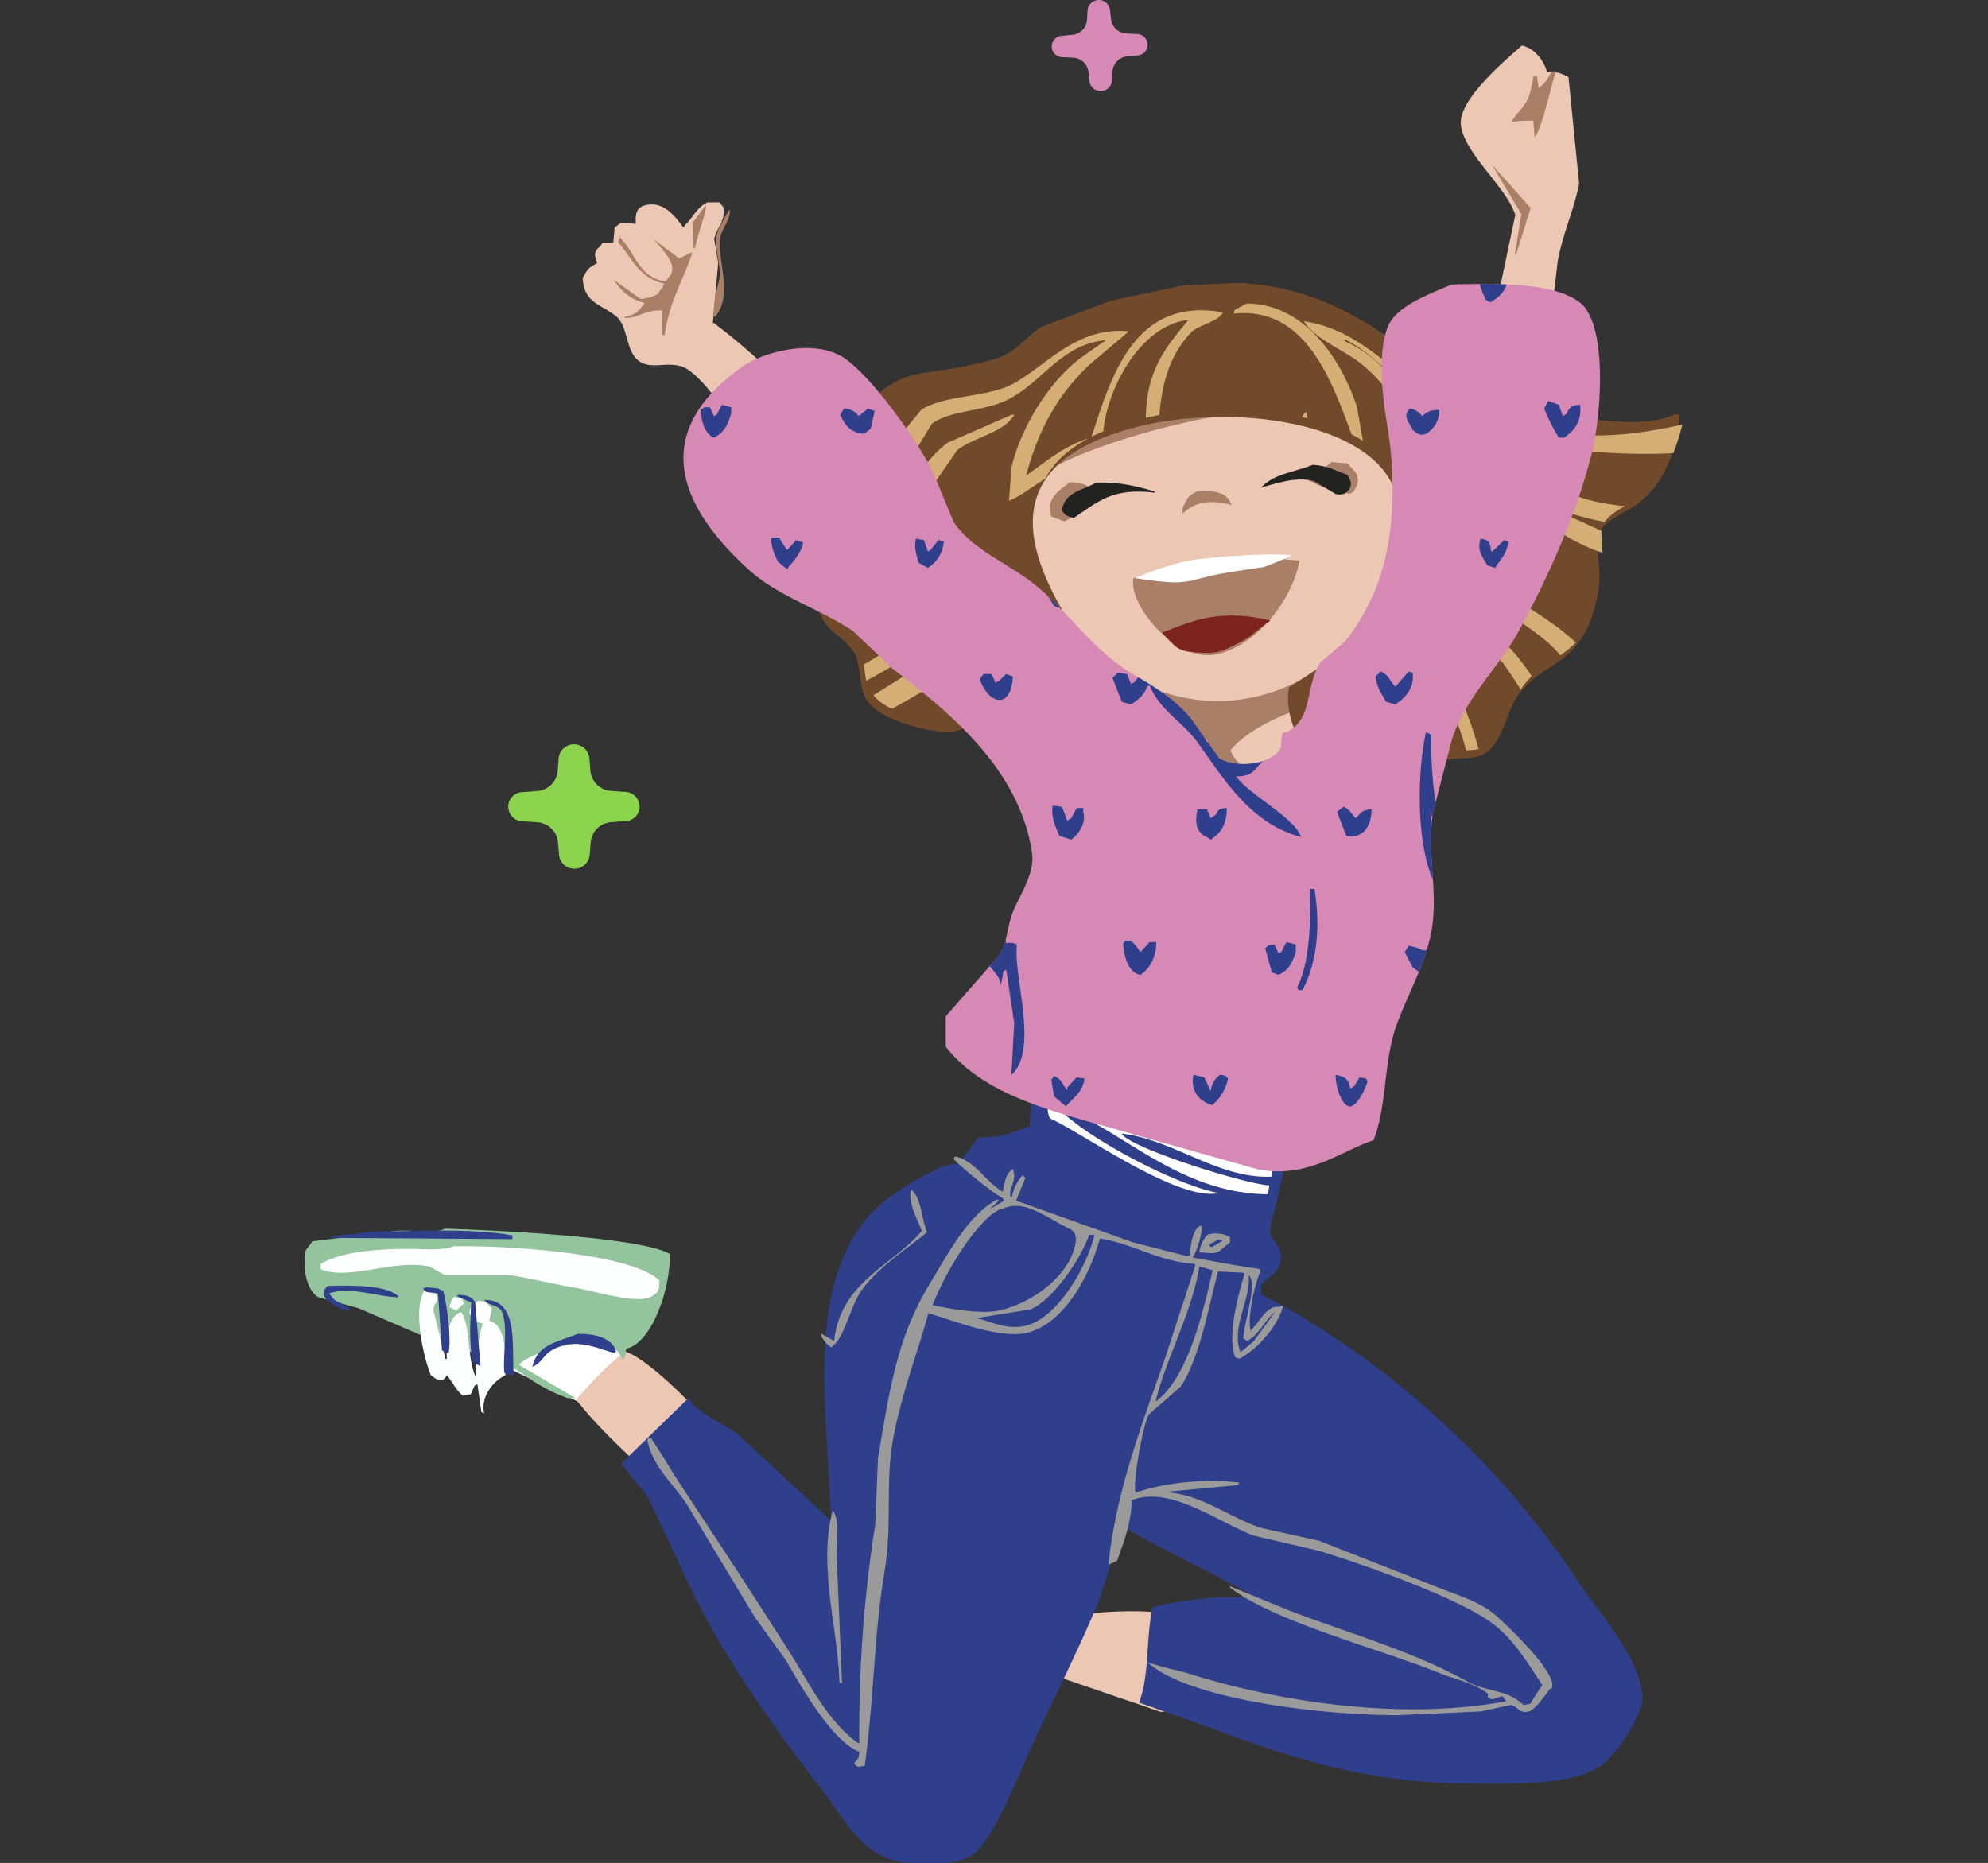
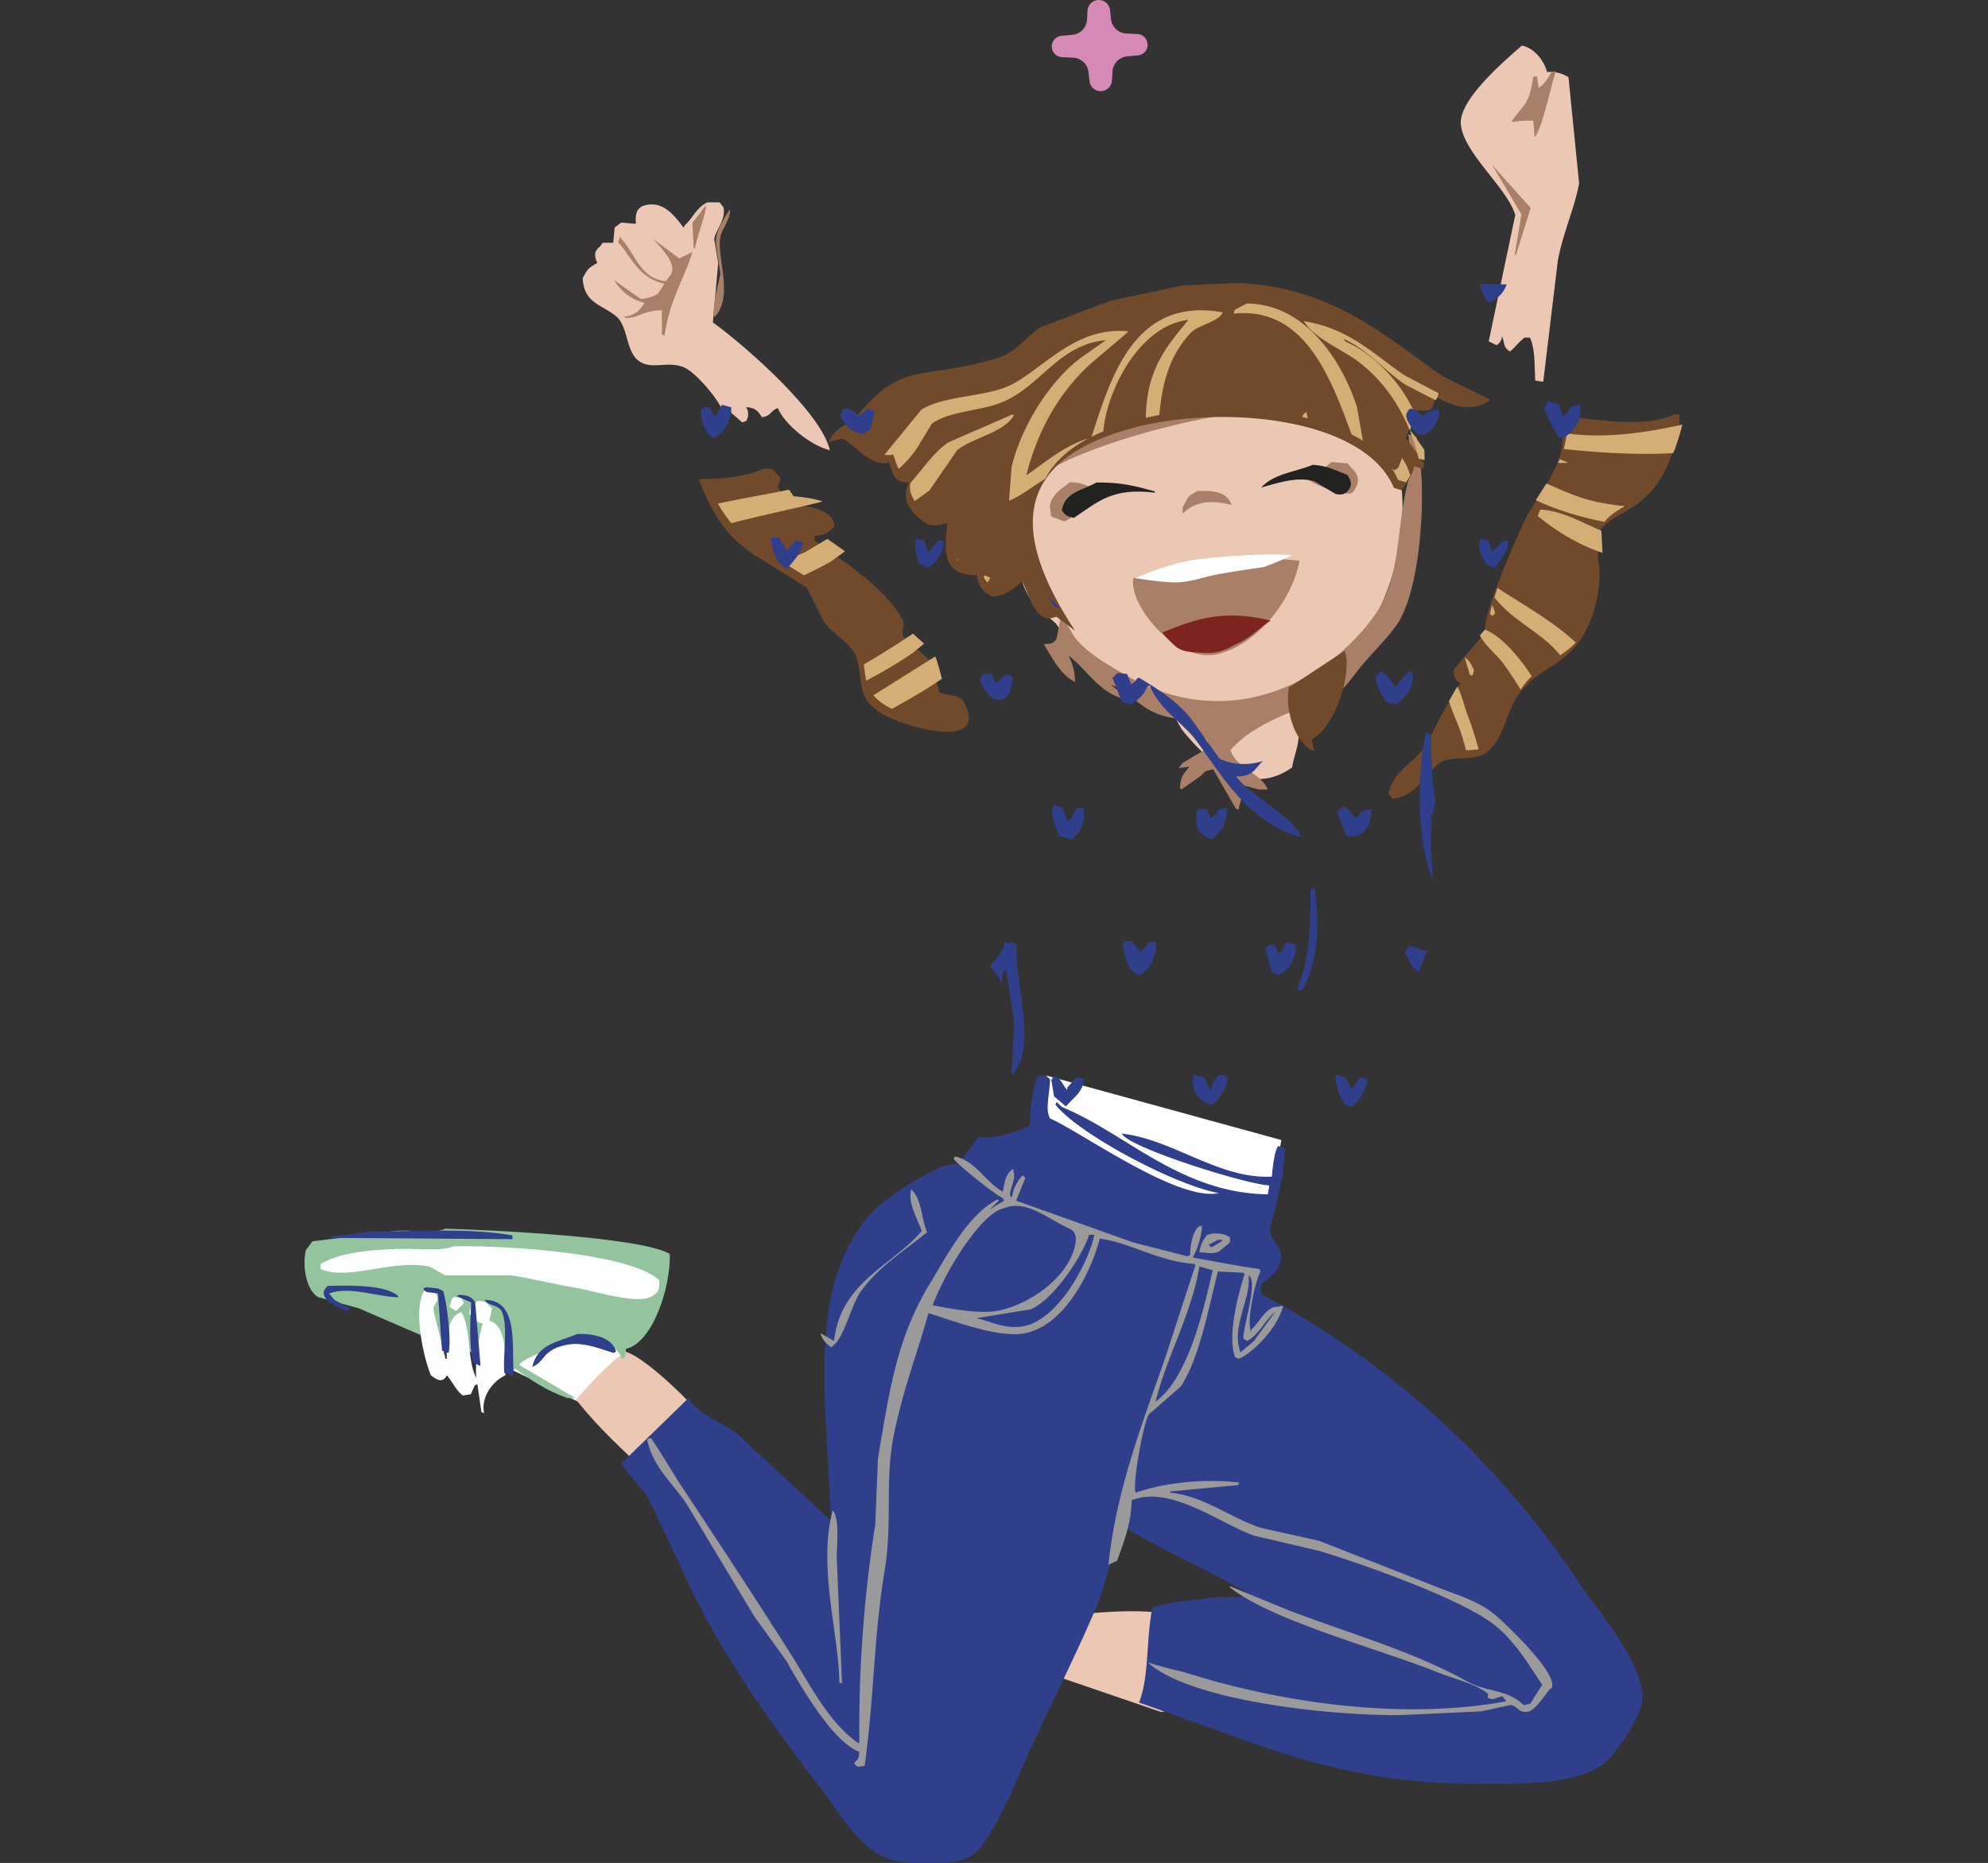
<svg xmlns="http://www.w3.org/2000/svg" width="589" height="552" viewBox="0 0 589 552">
  <rect x="0" y="0" width="589" height="552" fill="#333333" stroke="none" />
  <defs>
    <clipPath id="clip-path">
      <rect id="Rectangle_326" data-name="Rectangle 326" width="589" height="552" rx="50" transform="translate(181.961 991)" fill="#f2f2f2" />
    </clipPath>
    <clipPath id="clip-path-2">
      <path id="Tracé_465" data-name="Tracé 465" d="M686.618,246.026c1.356-2.249,3.626-5.2,3.539-7.117.921.248,1.835.5,2.756.753l.392-1.5q-2.361-3.375-4.721-6.744l-.79-.753q1.381-3.934,2.756-7.869c1.562-1.545,5.356,2.1,5.9-4.493,4.256,2.19,9.518,4.66,14.953,1.871.392-.249.79-.5,1.183-.753v-.373q-6.885-3.375-13.769-6.744c-17.212-11.918-32.272-26.259-60.611-27.721q-8.268.373-16.529.753l-21.251,4.493q-10.435,3.934-20.859,7.869c-4.659,3.1-7.148,7.548-13.381,9.366-22.2,6.465-27.273.379-40.934,16.857-2.289,2.759-6.234,3.15-7.87,6.744-.261.373-.523.753-.79,1.125,1.444-.373,2.886-.753,4.33-1.125,3.8,2.044,8.454,8.473,13.769,7.117,1.406,3.535,1.02,5.708,5.9,5.992-2.881,5.5,1.332,9.532,5.512,12.362a9.266,9.266,0,0,0,5.512-.373h.392c-.99,8.111-1.592,15.678,8.66,15.358.51,3.517,1.9,5.08,4.721,6.371,3.925-.237,6.514-2.492,8.66-4.493,2.3,3.807,2.743,9.1,7.086,10.865,1.194.485,2.967-.468,3.148-.373q2.753,2.06,5.512,4.121c-17.593-26.8-20.087-49.284,15.347-59.564,27.431-7.96,70.34-3.706,79.112,17.229l2.367.753ZM767.3,223.551c-8.3,4.322-25.655,1.149-34.24.373-.13.249-.261.5-.392.753,4.948,9.118-3.024,19.2-8.268,27.721-2.327,3.777-14.657,31.99-12.99,35.584q-4.721,5.622-9.444,11.237c.118,2.676.6,2.83,1.965,4.121-3.882,5.625-6.454,11.1-9.842,17.609-2.893,5.559-10,7.656-11.416,14.985l1.183,1.5c7.366-.968,9.238-6.921,13.769-10.492,3.161-2.487,10.308-.521,13.769-3,5.723-4.088,5.941-12.487,10.234-17.981,6.787-8.692,15.466-7.792,20.859-21.35,1.791-4.5,3.384-11.249,2.367-17.609q-.2-3.748-.392-7.489c1.885-4.665,7.961-6.477,11.807-9.366,7.434-5.578,9.836-12.055,12.6-22.475v-4.121H767.3ZM549.651,305.962c-.273-.338-1.786-7.609-3.148-9.74l-7.477-6.744c-.977-1.93.684-3.363-.392-5.245-5.45-9.532-16.977-16.88-25.979-23.227v-1.5c3.483-.189,4.286-1.149,5.9-3l-.392-1.5c-1.773-3.594-8.043-4.417-12.99-4.867q-1.773-2.619-3.54-5.245a3.908,3.908,0,0,0,.79-2.623l-2.367-2.623H497.3c-4.317,2.259-12.429,3.12-18.5,3l-.392.373c4.647,11.664,8.971,17.965,19.285,23.973l12.6,7.869,5.114,10.112c2.544,3.8,8.647,6.484,9.842,11.237,1.885,7.5.018,10.835,6.3,15.358,5.891,4.245,33.637,12.463,25.188-3-1.388-1.948-4.647-1.705-7.086-2.623Zm103.517-1.5c-1.3,6.72,1.922,16.5,7.086,18.727h.392q-.391-1.688-.79-3.369c6.67-3.18,12.2-19.326,9.842-26.223l-16.53,10.865Z" transform="translate(-478.41 -184.585)" fill="none" />
    </clipPath>
    <clipPath id="clip-path-3">
      <path id="Tracé_468" data-name="Tracé 468" d="M697.521,188.81c13.748-.3,29.979-.568,37.786,5.245,8.5,6.33,6.532,33.855,3.539,45.323-4.828,18.544-12.694,35.857-21.251,51.695-6.047,11.188-15.882,19.853-20.075,32.588q-2.753,10.676-5.512,21.35c-2.184,12.67,1.878,24.405-.79,36.708-2.108,9.721-7.223,18.331-10.233,26.969-3.776,10.829-2.613,23.464-6.693,33.713-9.163,2.937-19.509,11.528-34.241,8.615q-17.319-4.867-34.639-9.74c-22.375-6.69-45.357-10.74-57.855-26.6v-8.988q7.867-8.988,15.746-17.981c2.32-3.227,2.414-8.035,3.938-12.362,1.742-4.948,6.818-11.712,5.9-17.981-3.633-24.938-24.486-41.8-41.326-54.691L520.011,291.44c-10.613-6.94-22.128-10.142-31.089-18.354-20.628-18.893-29.176-40.4-1.574-59.936,5.506-3.9,19.416-8.135,28.735-3.369,8.268,4.228,23.752,26.117,27.944,35.211q2.949,7.114,5.9,14.233c5.338,7.945,15.216,11.823,22.831,17.609,10.464,7.94,17.985,20.047,29.518,26.969,6.923,4.157,13.307,7.786,18.1,13.861q4.134,5.809,8.268,11.61c6.065,3.28,15.839,1.338,18.1-3,.722-2.386-.51-4.841,1.965-4.867,7.752-3.825,5.331-13.707,9.842-20.6q3.741-3.18,7.477-6.371a63.2,63.2,0,0,0,11.807-24.725c2.85-12.239,2.638-27.2.392-40.083-1.306-7.489-2.75-21.131.392-28.467,2.625-6.122,12.485-9.568,18.893-12.362Z" transform="translate(-469.853 -188.681)" fill="none" />
    </clipPath>
  </defs>
  <g id="Image-Right" transform="translate(-181.961 -991)" clip-path="url(#clip-path)">
    <g id="Groupe_96" data-name="Groupe 96" transform="translate(272.186 991)">
      <g id="Groupe_66" data-name="Groupe 66" transform="translate(0 13.502)">
        <path id="Tracé_456" data-name="Tracé 456" d="M624.457,548.249l-4.721,14.985,42.378,22.72,28.548,1.906,3.5-20.492Z" transform="translate(-404.758 -243.08)" fill="#fff" />
        <path id="Tracé_457" data-name="Tracé 457" d="M388.993,640.324l-4.815,23.4,29.811,14.3,18.943,1.906-13.2-29.55Z" transform="translate(-330.628 -275.101)" fill="#fff" />
        <path id="Tracé_458" data-name="Tracé 458" d="M717.44,89.731a9.753,9.753,0,0,0-6.3-1.5c-1-3.442-3.677-7.07-7.478-7.869-4.51,3.98-18.663,15.826-18.1,23.227.646,8.538,13.631,18.718,16.136,26.969q-3.938,18.731-7.869,37.46c.79.373,1.574.753,2.367,1.125a3.394,3.394,0,0,0,1.574-2.623c.939,2.345.28,3.239,2.367,4.493,1.643-1.332,2.544-2.8,4.33-4.121h1.574c1.587,3.4,1.319,8.449,1.574,12.736l2.367.373q2.165-17.976,4.33-35.963c1.636-8.574,4.889-15.223,6.3-22.849q-1.577-15.728-3.148-31.469ZM463.966,162.4q.784-8.8,1.574-17.609-.587-3.562-1.183-7.117c.591-2.966,3.514-5.755,2.756-9.366l-1.183-1.5h-3.54c-3.148,1.433-4.323,4.583-6.693,6.744-.13.249-.261.5-.392.753-2.367-2.93-5.984-8.585-12.2-6.371-1.848,1-2.115,2.367-1.965,5.245l-4.33-.373-1.965,1.5-.392,4.493h-3.148c-.261.373-.523.753-.79,1.125-1.786,1.35-1.748,2.705-.79,4.873-2.638,1.421-2.98,1.883-4.33,4.493.411,7.477,5.468,7.68,9.842,11.237,3.814,3.1,2.763,10.747,7.086,13.488,3.713,2.35,7.875-.1,12.6,1.5,3.577,1.213,9.789,8.692,11.416,11.989,1.082.456.622.989,1.183,0L472.635,192l1.183-.373a3.839,3.839,0,0,0,0-4.121c2.937.2,3.527,1.3,4.721,3,2.75-.5,2.215-1.546,4.33-2.623h.392c2.184,5.068,10.078,11.149,15.348,12.362-2.495-11.232-25.575-31.345-34.639-37.834Zm201.916,34.838c-4.466-6.584-31.453-15.181-44.511-14.92-6.427.249-15.733,2.611-22.16,2.859-15.789,2.44-41.774,12.736-45.5,25.172-3.577,11.918.168,28.455,5.114,35.211q3.34,2.993,6.694,5.992c3.4,4.37,4.435,9.2,9.051,12.362,8.007,5.486,17.326,8.621,25.581,14.233q1.381,2.433,2.756,4.867c6.569,8.277,19.335,20.811,32.667,11.237.821-5.009,3.172-8.449,1.194-14,2.787-2.712,2.333-7.881,5.891-9.976,4.859-2.866,11.3-9.5,14.172-14.233,7.434-12.232,13.792-29.468,10.625-49.071-.653-4.05.255-7.04-1.574-9.74ZM437.993,467.323c-6.065,4.613-9.518,8.739-14.563,14.233,7.783,9.9,17.76,18.544,26.371,26.6h1.574l1.183-1.871a23.833,23.833,0,0,0-7.086-8.241l-.392-4.493,6.3-.373c1.487-.889,1.947-3.091,2.756-4.493,3.708.847,5.742,2.665,7.477-1.125-3.938-5-17.362-18.354-23.615-20.224Zm160.19,100.765c.7-4.145,1.07-5.379-2.367-7.117,1.475-5.122,2.93-5.566,1.965-11.237l3.148-.373a5.43,5.43,0,0,0,.79-3c-.13-.248-.261-.5-.392-.753-10.047-2.582-26.016-.823-35.03.373-.392.622-.79,1.249-1.183,1.871a9.322,9.322,0,0,0,5.512,3.369c.914,1.255-3.21.787-4.721.753-2.625,3.469-4.859,4.287-4.33,10.112l35.03,11.989c1.9.089,2.886-.96,5.512-1.125.392-.622.79-1.249,1.183-1.871-1.176-1.883-2.557-2.463-5.114-3Z" transform="translate(-342.981 -80.365)" fill="#ebc7b4" fill-rule="evenodd" />
        <path id="Tracé_459" data-name="Tracé 459" d="M566.426,548.249h2.367l1.183,1.125c-.137,4.689-1.511,8.94,0,11.61,9.238,4,37.854,24.767,49.985,22.1-12.983-2.3-41.724-17.621-48.408-26.223l.392-.753,1.574,1.5c18.868,7.691,35.043,25.519,61.009,25.85.13-.877.261-1.747.392-2.623-7.853-.568-41.948-11.4-43.69-15.358,15.055,1.634,28.791,13.554,44.474,12.736.125-2.025.784-8.052,1.922-9.065.653.125,1.219.592,1.878.716.031,7.756-2.277,14.968-4.2,22.961-1.113,4.642,4.5,5.518,2.756,11.237-.933,3.049-3.478,4.038-5.512,5.992v3c38.819,20.373,71.585,51.114,94.857,86.532,4.429,6.744,21.792,26.248,17.319,36.709-2.367,5.536-7.185,13.689-12.2,16.857-8.809,5.566-25.132,4.932-39.36,4.867-29.058-.118-52.43-7.774-73.6-15.732l-23.223-8.241c3.092-8.058,1.972-17.928,3.938-28.094,4.808-1.664,11.391-2.114,17.319-3l13.381-.373h-.79c-12.822-7.584-26.67-13.428-38.969-20.977v.753q-3.34,10.676-6.694,21.35c-6.5,15.772-14.2,30.392-21.251,46.075-3.484,7.745-10.435,25.453-16.529,29.592-4.466,3.037-16.5,2.848-22.831,1.5-9.755-2.078-16.056-13.831-21.251-20.6-16.088-20.96-31.777-42.624-42.9-68.178q-4.526-9.547-9.051-19.106-3.938-4.867-7.869-9.74l2.367-2.249,17.7-17.229c1.761,4.1,10.563,7.774,14.172,10.492l27.944,25.85c-1.008-34.208-7.384-67.485,10.625-89.528,5.02-6.146,14.805-11.812,22.432-15.358,1.705-.373,3.409-.753,5.114-1.125q2.753-3.748,5.512-7.489c6.438.231,9.512-1.3,15.348-3.369a39.256,39.256,0,0,1,2.367-14.985Z" transform="translate(-349.09 -243.08)" fill="#2f3f8c" fill-rule="evenodd" />
        <path id="Tracé_460" data-name="Tracé 460" d="M705.55,720.987c-5.119-4.422-11.982-6.14-18.893-8.988q-16.722-6.554-33.455-13.109l-16.928-3.748c-8.765-2.712-17.326-9.615-27.161-10.492v-.373q10.031-.933,20.075-1.871c.13-.249.261-.5.392-.753-10.582-1.315-22.776.16-30.7,3-1.02-2.753,2.407-21.06,3.938-23.227l9.444-8.241c5.655-8.621,8.283-23.7,11.023-34.086l7.478.373.391.373c-1.922,6.264-5.207,18.461-2.756,24.725l1.183.373c5.07-2.445,11.726-9.9,12.99-15.732l-1.574.373c-3.391-.279-5.443,4.743-7.869,6.744v.753c-1.587-3.535,1.449-15.784,2.756-17.981-.13-.249-.261-.5-.392-.753-7.466-.995-13.8-2.374-19.677-3.369a23.54,23.54,0,0,0,2.756-9.366c-2.2-.414-3.55,5.027-3.539,8.615-.261.125-.523.249-.79.373l-16.136-4.121-34.639-12.362q1.381-3.375,2.756-6.744l-.79-.753a11.311,11.311,0,0,0-3.148,6.37h-.392c-.946-1.593,1.755-4.89.79-7.49v-.753c-2.19.841-2.731,4.393-3.148,6.744-5.3-3.067-7.92-9.059-14.172-10.485-.13.249-.261.5-.392.753,1.614,2.044,12.237,10.6,14.563,11.61.13.249.261.5.392.753-1.444.877-2.886,1.747-4.33,2.623l2.756-2.623-.392-.373c-8.678,4.493-14.688,16.176-19.677,24.346-9.76,15.975-11.988,29.894-15.746,52.447q-.391,9.743-.79,19.479a390.089,390.089,0,0,0-4.721,64.8h-.392c-8.983-6.406-14.116-17.205-20.075-26.6-9.823-15.483-20.529-31.824-30.7-47.2-4.068-5.992-6.52-10.592-10.582-16.584-.261.125-.861.231-1.126.355,1.574,8.212,7.565,12.949,11.714,19.224q10.031,16.674,20.075,33.339l9.444,13.109c4.256,7.49,13.68,24,21.649,26.969-.205,2.392-.485,2.107-1.574,3.369,1,1.409,1.281,1.076,3.148.753,2.868-20.64,2.638-38.183,5.9-57.686,2.407-14.382-.018-26.727,2.756-40.456,2.669-13.215,7.154-24.8,10.234-35.963,6.637,1.989,20.439,7.422,28.336,5.992,11.689-2.107,19.621-17.448,22.432-28.094,9.418,1.338,17.295,6.767,27.944,7.49l.392.373q-4.33,13.295-8.66,26.6c-6.122,17.845-14.924,39.752-17.089,62.156.131,0,2.4-1.1,2.526-1.1,1.854-5.228,4.243-11.161,4.33-17.981,11.416-4.488,25.506,6.489,36.213,10.492l19.285,4.493c13.5,4.1,41,13.877,51.167,21.35,6.4,4.707,10.569,11.7,14.953,18.354q-1.773,2.806-3.54,5.619l-1.965.373c-5.1-4.878-10.569-3.588-16.928-7.117-15.826-8.792-34.664-14.092-52.741-20.977q-8.66-3.562-17.319-7.117v.373c12.815,10.042,44.536,18.287,61.4,25.1,5.083,2.055,10.445,3.091,14.563,5.992.877.941.51.215.392,1.5,1.73,1.076,2.052.118,4.33-.373l1.183,1.5c-30.874,5.725-65.861.2-90.528-7.117-9.972-3.12-5.711-1.3-15.683-4.417,11.322,10.592,49.7,15.654,74.333,15.654q12.2-.559,24.405-1.125,4.33-.933,8.66-1.871c2.016.047,2.538,2.7,5.512,1.871,2.151-.6,5.474-5.8,6.3-6.744h.392c2.508-4.186-14.228-19.74-16.529-21.73Zm-74.782-82.038c.392.249.79.5,1.183.753,3.639-2.06,5.151-6.063,8.268-8.615l-6.3,8.615q-1.969,1.688-3.938,3.369c-2.98-7.359,3.235-16.029,2.367-22.849,2.881,1.877-1.4,14.174-1.574,18.728Zm-71.087-38.511c6.625-2.812,12.659,2.759,19.87,6.132,1.947,1.09,1.755,3.233,1.375,4.9-2.115,9.251-12.759,16.987-22.309,19.165-5.861,1.338-15.746-.753-19.908-1.521,5.263-13.357,15.6-27.8,20.977-28.675ZM566.22,635.2c-5.861,1.338-10.4-1.48-14.563-2.249q8.068-1.315,16.136-2.623c6.625-2.812,15.024-15.2,17.319-22.1h1.578c-2.115,9.251-10.911,24.79-20.467,26.969ZM617.779,617.6c1.313.373,2.625.753,3.938,1.125-2.868,12.623-7.41,32.019-16.928,38.959C607.955,644.532,615.365,632.057,617.779,617.6ZM508.756,641.571l1.183-1.125c2.738-2.765,4.933-11.764,7.477-15.358,5.139-7.253,12.8-12.007,19.677-17.609-1.735-4.15-1.574-9.947-4.721-12.736-1.033,4.228,1.922,8.821,3.148,12.362-8.778,10.435-23.989,14.9-25.979,32.588-1.312-.753-2.625-1.5-3.938-2.25v.373a7.731,7.731,0,0,0,3.148,3.748ZM623.682,613.1l3.148-2.623v-1.5c-1.444-.861-2.4-1.19-5.114-1.125l-1.574.373a9.114,9.114,0,0,0-2.367,5.245c1.894-.1,3.916.7,5.907-.372Zm-.392-3.369h1.183v.373c-1.051.622-2.1,1.249-3.148,1.871l-.79-.753c.921-.5,1.835-1,2.756-1.5ZM509.148,689.9c-4.466,16.371,1.686,35.857,1.965,50.943.261.125.523.249.79.373q-.784-18.731-1.574-37.46c0-4.375.9-11.267-1.183-13.861Z" transform="translate(-352.647 -255.863)" fill="#9a9a9a" fill-rule="evenodd" />
        <path id="Tracé_461" data-name="Tracé 461" d="M717.727,92.1c-1.183,1.936-2,3.611-3.938,4.873-.13-.877-.261-1.747-.392-2.623V93.6h-1.183c-1.388,8.65-2.171,7.283-6.3,13.109v.373a36.363,36.363,0,0,1,6.3-.373l.391,4.867c2.19-2.244,5.014-16.063,6.3-19.479h-1.183Zm-9.051,42.324q-.98,6-1.965,11.989h.392l4.33-13.861q-5.711-6.367-11.416-12.736Zm-245.6,2.623q.2,3.748.392,7.489h.392c.5-3.618,3.652-11.2,3.148-12.736q-1.969,2.619-3.938,5.245Zm11.023-4.121c-1.48,2.8-4.8,6.756-3.938,11.237q.587,3.934,1.183,7.869c-.715,4.228-2.059,7.17-1.965,12.736h.392c5.611-6.239.423-17.519,1.574-23.6.472-2.495,3.3-5.543,2.756-8.238Zm-22.432,8.988c1.748,2.3,7.96,7.715,4.33,11.237-.261.373-.523.753-.79,1.125-7.808-.753-9.127-8.52-13.381-12.736v-.753c-.261.622-.523,1.249-.79,1.871,4.3,4.9,6.06,10.6,13.769,12.362-.653,1-1.312,2-1.965,3a11.878,11.878,0,0,1-5.114,1.5q-3.938-2.807-7.869-5.619c1.7,2.895,5.108,6.051,9.051,6.744-1.431,2.208-2.563,3.641-5.9,4.121v.373c4.187.189,5.251-2.244,11.023-2.249V170c.261.125.523.249.79.373,1.574-10.847,5.692-16.472,8.268-24.725-1.312.622-2.625,1.249-3.938,1.871q-3.741-2.807-7.477-5.619ZM675.225,199.6q.391,5.436.79,10.865c-4.964,15.412-2.171,30.874-11.023,43.079-14.7,20.26-43.7,34.577-73.208,17.609-5.412-3.12-11.64-6.562-15.348-11.237q-5.31-8.8-10.625-17.609c-2.508-5.554-6.047-23.2-.79-29.219,7.638-8.733,60.679-24.364,82.652-20.224,5.948,1.119,12.169,2.463,18.893,3.748-7.6-6.833-31.708-6.276-47.225-5.992q-7.278.559-14.563,1.125c-20.847,4.417-50.682,10.308-45.264,39.7q1.381,4.867,2.756,9.74c2.333,6.051,4.841,9.716,9.842,13.109q-.587,2.993-1.183,5.992c-.914,1.232-1.381,1.391-3.54,1.5v.373c2.432,3.944,4.746,8.692,9.051,10.865a17.045,17.045,0,0,0-1.965-7.869c5.692,4.28,9.02,11.284,17.319,13.109-.9-2.226-3.227-2.812-4.721-4.493,9.064,4.038,8.79,9.7,23.615,10.492-.784,3.469,1.922,5.938,3.938,8.988q-3.144,1.874-6.3,3.748l-1.183,1.5,3.148-.373c-1.487,1.954-2.7,2.9-2.756,6.371l.392.373q2.949-2.06,5.9-4.121c1.344-1.652,1.58-1.32,3.54-1.871q3.34,5.809,6.693,11.61c.261.125.523.249.79.373.5-1.925,1.281-5.1,1.965-7.117,1.312.373,2.625.753,3.938,1.125h2.756c-2.059-5.086-8.921-5.8-11.023-11.61,4.678-5.737,13.922-10.018,21.649-12.736,2.1-.373,4.2-.753,6.3-1.125,3.514-1.681,7.124-6.318,9.444-9.366,3.565-4.672,8.324-8.993,11.807-13.861,7.111-9.941,9.424-40.226,5.9-55.815C676.8,200.106,676.016,199.858,675.225,199.6Zm-22.831,8.241c-2.389,2.31-3.814,2.339-7.478,3.748l-1.183.373c2.942,2.279,9.624,5.181,14.172,5.245.261-.125.523-.249.79-.373,1.263-1.605,2.3-3.689.79-5.992l-2.367-2.623-4.721-.373Zm-83.442,13.109c.13,1,.261,2,.392,3,1.312.5,2.625,1,3.938,1.5a25.955,25.955,0,0,0,9.842-8.614,12.182,12.182,0,0,0-8.268-3c-2.42,2.06-5.238,3.351-5.9,7.117Zm53.134-1.871c-1.63-2.416-5.056-2.842-9.444-2.623-1.406.936-2.314,1.076-3.148,2.623l-1.183,2.249V223.2c3.646-3.73,8.349-4.239,14.563-2.623-.261-.5-.523-1-.791-1.5Zm-28.34,23.227c-1.643,7.81,12.685,25.235,24.8,22.475,11.764-2.682,22.289-16.028,24.405-27.721q-8.855-.747-17.711-1.5-8.856,1.127-17.711,2.249l-13.769,4.493Z" transform="translate(-348.152 -84.444)" fill="#aa7f67" fill-rule="evenodd" />
        <path id="Tracé_462" data-name="Tracé 462" d="M718.067,273.82c-3.21-1.183-6.016-2.776-10.234-3-5.978,2.345-11.484,2.617-15.348,6.744,4.124-1.09,10.39-3.434,15.746-1.871q3.144,1.874,6.3,3.748c2.6.663,3.565-.634,4.33-1.871.6-1.534-.108-2.474-.79-3.748Zm-74.391,2.249c-4.05,2.357-9.375,2.776-10.234,8.241.968,1.457,1.524,1.764,3.54,2.249,7.353-4.909,11.347-8.993,24.007-7.489V278.7c-5.344-1.438-9.717-2.776-17.319-2.623Z" transform="translate(-409.072 -146.6)" fill="#222221" fill-rule="evenodd" />
        <path id="Tracé_463" data-name="Tracé 463" d="M684.833,249.64c1.357-2.249,3.626-5.2,3.539-7.117.921.248,1.835.5,2.756.753l.392-1.5q-2.361-3.375-4.721-6.744l-.79-.753q1.381-3.934,2.756-7.869c1.562-1.546,5.356,2.1,5.9-4.493,4.257,2.19,9.528,4.664,14.96,1.867.392-.249.79-.5,1.183-.753v-.373q-6.885-3.375-13.769-6.744c-17.212-11.918-32.272-26.259-60.611-27.721q-8.268.373-16.529.753l-21.256,4.5q-10.435,3.934-20.859,7.869c-4.659,3.1-7.148,7.548-13.381,9.366-22.2,6.465-27.273.379-40.934,16.857-2.289,2.759-6.234,3.15-7.869,6.744-.261.373-.523.753-.79,1.125,1.444-.373,2.886-.753,4.33-1.125,3.8,2.044,8.454,8.473,13.769,7.117,1.406,3.535,1.02,5.708,5.9,5.992-2.88,5.5,1.332,9.532,5.512,12.362a9.266,9.266,0,0,0,5.512-.373h.392c-.989,8.111-1.592,15.678,8.66,15.358.51,3.517,1.9,5.08,4.721,6.371,3.925-.237,6.514-2.492,8.66-4.493,2.3,3.807,2.743,9.1,7.086,10.865,1.194.485,2.967-.468,3.148-.373q2.753,2.06,5.512,4.121c-17.593-26.8-20.087-49.285,15.348-59.563,27.431-7.96,70.34-3.706,79.112,17.229.79.248,1.574.5,2.367.753Zm80.686-22.475c-8.3,4.322-25.655,1.149-34.241.373-.13.249-.261.5-.392.753,4.948,9.118-3.023,19.2-8.268,27.721-2.327,3.778-14.657,31.99-12.99,35.584q-4.721,5.622-9.444,11.237c.118,2.676.6,2.83,1.965,4.121-3.882,5.625-6.454,11.1-9.842,17.609-2.893,5.559-10,7.656-11.416,14.985l1.183,1.5c7.366-.968,9.238-6.921,13.769-10.492,3.161-2.487,10.308-.521,13.769-3,5.723-4.088,5.941-12.487,10.233-17.981,6.787-8.692,15.465-7.792,20.859-21.35,1.792-4.5,3.384-11.249,2.367-17.609q-.2-3.748-.392-7.489c1.885-4.665,7.961-6.477,11.807-9.366,7.434-5.578,9.836-12.055,12.6-22.475v-4.121h-1.563ZM547.871,309.576c-.273-.338-1.786-7.609-3.148-9.74l-7.477-6.744c-.977-1.93.684-3.363-.392-5.245-5.45-9.532-16.977-16.88-25.979-23.227v-1.5c3.483-.189,4.286-1.149,5.9-3l-.392-1.5c-1.773-3.594-8.043-4.417-12.99-4.867q-1.773-2.619-3.539-5.245a3.907,3.907,0,0,0,.79-2.623l-2.367-2.623h-2.756c-4.317,2.259-12.429,3.12-18.5,3l-.392.373c4.647,11.664,8.971,17.965,19.285,23.973l12.6,7.869,5.114,10.112c2.544,3.8,8.647,6.483,9.842,11.237,1.885,7.5.018,10.835,6.3,15.358,5.891,4.245,33.637,12.464,25.188-3-1.388-1.948-4.647-1.705-7.086-2.623Zm103.517-1.5c-1.3,6.715,1.926,16.5,7.089,18.728h.392q-.392-1.688-.79-3.369c6.67-3.18,12.2-19.326,9.842-26.223Z" transform="translate(-359.724 -117.867)" fill="#704a2a" fill-rule="evenodd" />
        <g id="Groupe_64" data-name="Groupe 64" transform="translate(118.126 67.975)" clip-path="url(#clip-path-2)">
          <path id="Tracé_464" data-name="Tracé 464" d="M678.125,243.247c-.392,1-.79,2-1.183,3-.392.249-.79.5-1.183.753-2.569-2.57-3.944-4.559-8.66-5.245q-1.183-6.741-2.367-13.488c-4.256-13.209-14.953-30.622-32.666-30.717-1.183.622-2.367,1.249-3.54,1.871-.13.373-.261.753-.392,1.125,22.937-2.392,30.013,22.819,36.6,40.083L650.969,236.5q-.588-3.375-1.183-6.744c-2.166.841-1.008,3.292-.79,6.371q-2.165-.373-4.33-.753-.392-2.247-.79-4.493h-1.965q.392,2.06.79,4.121c-12.89-1.721-25.575,1.522-36.213,3q-.2-1.688-.392-3.369c1.2-1.208,3-1.516,5.512-1.5v-1.5l-5.114.373-.392-.373c.765-11.2,3.534-19.278,9.444-25.471,2.233-2.339,8.05-3.091,9.444-5.992-26.227-4.76-33.157,19.089-38.969,37.088-7.732,2.114-13.488,7.2-19.285,11.237,3.478-13.754,9.835-24.535,18.893-32.967q5.31-4.493,10.625-8.988l.79-.753c-15.03-1.474-23.97,9.716-33.848,15.358-7.571,4.322-20.332,3.322-27.553,7.869q-5.506,6.741-11.023,13.488c-6.277,4.452-16.734,7.063-24.8,9.366-9.929,2.83-40.952,6.169-44.473,13.109-1.076,2.244.311,5.465,1.574,6.744,9.985-9.059,47.4-13.244,62.583-19.479a31.569,31.569,0,0,0,14.953-11.989q2.165-3.562,4.33-7.117c5.474-3.837,14.092-3.6,20.859-6.371,11.284-4.613,16.66-17.1,30.7-18.354q-3.742,2.619-7.477,5.245c-9.1,6.845-17.438,19.953-20.467,32.215q-.392,5.056-.79,10.112c6.65-2.736,11.086-8.555,19.285-9.74l-.79-.753c-1.705.5-3.409,1-5.114,1.5v-.373L586.02,241c.018,3.73-.815,4.748-1.574,7.117v.373l11.023-5.245c8.8-3.062,32.595-5.2,47.622-3.748,1.437,5.044-1.02,11.1-2.756,14.606h1.183c1.991-4.162,3.726-7.484,3.54-14.233q2.165.373,4.33.753a4.374,4.374,0,0,1-2.756,1.125l-1.183,1.5c2.482.551,4,.492,4.33,3.369.523-.753,1.051-1.5,1.574-2.249q6.1,1.127,12.2,2.249c4.435,1.741,7.832,7.359,12.99,6.744,1.419,4.867,3.826,9.331,3.938,14.985l.392.373h.392c2.314-7.437.61-19.578-2.756-24.725-.13-.249-.261-.5-.392-.753Zm-63.366-40.824c-6.688,8.129-12.685,15.021-12.6,29.965q-6.3,1.506-12.6,3c1.291-13.417,11.51-31.575,25.188-32.967Zm-11.023,37.088c-7.366-.248-9.207.024-14.953,3v-2.623l12.2-4.493h1.574c.392,1.249.79,2.5,1.183,3.748v.373Zm110.2,0h.628c-.149-.118-.3-.237-.454-.35-.056-.006-.118-.018-.174-.024Zm13.381,5.245c-4.292-2.131-9.332-2.259-12.6-5.245h-.156c3.465,2.777,3.932,5.707,12.753,5.242Zm61.793-14.985-1.183-1.5c-18.718,1.681-39.758,11.273-62.975,7.489-11.689-1.9-18.949-5.838-29.518-8.241,2.725,3.079,7.441,4.476,11.023,6.744.261.125.523.249.79.373-11.049-1.367-9.985-5.2-16.136-9.366q-6.1-3.18-12.2-6.37c-9.076-6.132-16.4-13.979-29.905-16.11,2.689,4.878,11.646,8.574,16.136,11.989,9.3,7.063,16.088,18.307,18.5,31.842.261.125.523.249.79.373,2.588-16.323-11.26-33.216-23.223-38.207-.131-.249-.261-.5-.392-.753,7.354,3.5,11.863,9.144,18.1,13.488l9.444,4.867,7.477,7.117q8.855,2.619,17.711,5.245c.2.13.386.267.566.4,18.4,2.611,42.744,4.914,61.618.35,5.729-1.386,6.6-4.743,12.99-5.992-.579-2.367-.386-.894.392-3.748ZM538,253l8.267-11.989c4.809-3.854,13.83-5.1,16.928-10.492h-.79l-18.9,8.24c-8.678,6.252-11.284,17.366-24.405,19.853.261.5.523,1,.79,1.5q-9.438,5.622-18.887,11.238c-14.588,5.985-30.128,7.235-37,20.6l1.965,1.871c.709.753-.006.279,1.183.753,13.263-10.047,27.26-12.274,41.718-20.6q14.557-10.488,29.127-20.977Zm175.542,3.372h.392c.261-.373.523-.753.79-1.125q-4.134-2.807-8.268-5.619-6.885-6.928-13.769-13.861l-1.183.373c5.356,7,13.17,16.8,22.041,20.231Zm-2.367,7.489c.13-.753.261-1.5.392-2.249-9.1-5.613-15.316-19.189-24.007-23.227,2.044,5.992,17.991,21.99,23.615,25.471Zm23.223-7.869c-9.444-2.274-17.8-8.277-26.762-9.366-.261.5-.523,1-.79,1.5,10.557,13.57,63.989,25.211,75.573,4.493v-.373c-14.228,3.606-29.612,8.182-48.02,3.748Zm30.309,12.362c.13-.753.261-1.5.392-2.249-7.235-1.237-13.829,2.381-21.649.753-8.877-1.853-15.571-7.786-24.405-8.241-.261.622-.523,1.249-.79,1.871,9.916,8.147,25.5,16.7,46.446,12.736l13.381-4.493c.13-.249.261-.5.392-.753-2.955-.331-9.008.4-13.769.373ZM540.365,285.211c.79-.249,1.574-.5,2.367-.753,1.051-3.173,4.821-7.768,3.539-11.237q-2.948,5.992-5.9,11.986Zm-52.741,33.713c-.261.877-.523,1.747-.79,2.623.523.249,1.051.5,1.574.753,5.7,1.721,15.31-4.541,19.285-6.744,8.984-4.973,17.512-8.958,25.581-14.606q6.885-5.622,13.77-11.237c-.653,1.747-1.312,3.5-1.965,5.245,2.072-1.989,1.842-5.032,3.54-7.489,2.115-3.05,5.53-5.139,7.477-8.615l-1.574-.753c-10.7,12.114-47.173,35.306-66.911,40.83Zm214.9-39.7c3.873,10.735,15.422,14.15,22.041,22.1,5.356,6.43,9.306,16.122,11.416,25.471.392.248.79.5,1.183.753,3.969-4.488,2.277-14.566,0-19.479-6-12.968-23.333-20.727-34.637-28.851Zm2.367,10.865.79-.753c-.728-3.1-4.019-7.7-7.086-8.615l5.114,8.615ZM487.234,285.59l-1.965-.373-3.148,2.249c1.444-.622,2.886-1.249,4.33-1.871h.79Zm212.932,7.869c1.033,4.523,5.809,7.732,8.268,11.237,8.417,12,15.5,25.093,14.563,44.951,4.6-3.357,5.425-13.447,3.539-20.6-2.786-10.609-15.44-34.1-26.371-35.589Zm-217.65,44.572v1.125c8.448,1.829,18.933-5.417,24.405-8.615q-.784,2.993-1.574,5.992c.523.753,1.051,1.5,1.574,2.249q2.753-5.809,5.512-11.61c10.893-9.682,33.24-16.43,39.752-29.592l.392-1.871-1.965-.373-68.089,42.707ZM696.63,302.447c.523,1.747,1.051,3.5,1.574,5.245h.79l.392-1.5c-.762-1.538-1.216-2.895-2.758-3.747Zm-4.721,5.619c-2.208,4.784,2.151,12.06,3.54,16.483a89.461,89.461,0,0,1,4.33,34.086l1.965-1.5q.391,10.676.79,21.35c8.74-10.776-1.089-49.184-4.721-58.065-1.567-3.837-2.474-10.308-5.9-12.362Zm-182.623,7.869c-1.183.753-2.367,1.5-3.54,2.249v1.125c.261.373.523.753.79,1.125.921-.249,1.835-.5,2.756-.753.554-.5.492-2.753,0-3.748Z" transform="translate(-471.03 -189.093)" fill="#d5ae76" fill-rule="evenodd" />
        </g>
-         <path id="Tracé_466" data-name="Tracé 466" d="M697.521,188.81c13.748-.3,29.979-.568,37.786,5.245,8.5,6.33,6.532,33.855,3.539,45.323-4.828,18.544-12.694,35.857-21.251,51.695-6.047,11.188-15.882,19.853-20.075,32.588q-2.753,10.676-5.512,21.35c-2.184,12.67,1.878,24.405-.79,36.708-2.108,9.721-7.223,18.331-10.233,26.969-3.776,10.829-2.613,23.464-6.693,33.713-9.163,2.937-19.509,11.528-34.241,8.615q-17.319-4.867-34.639-9.74c-22.375-6.69-45.357-10.74-57.855-26.6v-8.988q7.867-8.988,15.746-17.981c2.32-3.227,2.414-8.035,3.938-12.362,1.742-4.948,6.818-11.712,5.9-17.981-3.633-24.938-24.486-41.8-41.326-54.691L520.011,291.44c-10.613-6.94-22.128-10.142-31.089-18.354-20.628-18.893-29.176-40.4-1.574-59.936,5.506-3.9,19.416-8.135,28.735-3.369,8.268,4.228,23.752,26.117,27.944,35.211q2.949,7.114,5.9,14.233c5.338,7.945,15.216,11.823,22.831,17.609,10.464,7.94,17.985,20.047,29.518,26.969,6.923,4.157,13.307,7.786,18.1,13.861q4.134,5.809,8.268,11.61c6.065,3.28,15.839,1.338,18.1-3,.722-2.386-.51-4.841,1.965-4.867,7.752-3.825,5.331-13.707,9.842-20.6q3.741-3.18,7.477-6.371a63.2,63.2,0,0,0,11.807-24.725c2.85-12.239,2.638-27.2.392-40.083-1.306-7.489-2.75-21.131.392-28.467,2.625-6.122,12.485-9.568,18.893-12.362Z" transform="translate(-357.588 -118.034)" fill="#d689b5" fill-rule="evenodd" />
        <g id="Groupe_65" data-name="Groupe 65" transform="translate(112.264 70.646)" clip-path="url(#clip-path-3)">
          <path id="Tracé_467" data-name="Tracé 467" d="M390.561,191.627c2.5-2.084,3.72-4.654,3.54-9.366h-1.965c-.523,1-1.051,2-1.574,3-.261.125-.523.249-.79.373-.921-1.374-1.835-2.747-2.756-4.121h-1.965l-.79.753q1.381,3.748,2.756,7.489c.84,1.284,1.8,1.506,3.539,1.871Zm167.277,0c2.09-1.676,4.542-4.841,3.54-8.241v-1.125c-2.942.556-3.185,1.634-4.721,3.369-.523-1.249-1.051-2.5-1.574-3.748l-2.756-.373a11.136,11.136,0,0,0,1.966,8.241c.84,1.284,1.8,1.506,3.54,1.871Zm-82.652-6.371h-.392c-1.462-1.806-1.567-2.665-4.33-3.369l-1.183,1.125q1.381,3.748,2.756,7.489c.79.373,1.574.753,2.367,1.125a12.941,12.941,0,0,0,5.111-8.989h-2.367a3.726,3.726,0,0,0-1.965,2.623Zm40.144-.373c-.261-1-.523-2-.79-3h-3.148c0,4.334.968,6.1,1.965,8.988l1.183.753c3.614-1.676,5.606-4.145,5.512-9.366-3.172.26-2.98,1.225-4.721,2.623Zm127.132.373a4.358,4.358,0,0,1-2.367-2.623c-1.842-.818-1.909-.6-3.54.373v.373c1.972,3.268,1.543,6.412,5.114,8.241a11.766,11.766,0,0,0,5.115-8.983h-2.367c-1.064,1-1.45.936-1.965,2.623Zm39.36,6.371c3.527-1.735,5.537-4.245,5.512-9.366-3.172.26-2.98,1.225-4.721,2.623-.261-1-.523-2-.79-3h-2.758c-1.126,3.736.473,6.489,1.574,8.988Zm-249.929-6.371c-.908-1.2-.952-2.185-2.367-3l-2.367,2.249q1.183,2.993,2.367,5.992l1.574,1.125c3.284-1.551,4.312-3.162,5.512-6.744v-2.623C433.809,182.8,433.529,183.795,431.894,185.257Zm172-3c-2.3.189-2.383.29-3.148,1.871l-1.574,1.125c-.392-.877-.79-1.747-1.183-2.623H595.23c-.261,1-.523,2-.79,3q1.381,2.619,2.756,5.245C601.329,192.509,604.172,187.3,603.891,182.261Zm-67.7,49.444a10.435,10.435,0,0,0,5.512-8.615v-.373c-.653-.249-1.312-.5-1.965-.753l-3.148,3q-1.773-2.06-3.54-4.121H531.87c-.392.622-.79,1.249-1.183,1.871.684,4.221,2.034,7.33,5.512,8.988Zm167.668,0c3.192-2.151,5.263-5.027,4.721-9.74-2.5.237-3.21.686-3.938,2.623-.392.249-.79.5-1.183.753-.392-1.125-.79-2.249-1.183-3.369-1.051-.373-2.1-.753-3.148-1.125-.392.753-.79,1.5-1.183,2.249a53.935,53.935,0,0,0,4.33,8.615h1.583Zm-291.652-7.866-1.574,1.125c-.79-1.125-1.574-2.249-2.367-3.369H406.7c-1.291,4.31.983,7.59,2.756,10.112h1.574c2.806-1.948,4.659-5.222,4.721-9.74h-1.965l-1.574,1.871ZM578.3,231.708c2.88-2,4.672-5.051,4.721-9.74h-1.965l-2.756,3c-.653-1-1.312-2-1.965-3l-1.965-.373h-.392c-1.291,4.31.983,7.59,2.756,10.112h1.574Zm-125.558-6.744c-.261.125-.523.249-.79.373-.392-.877-.79-1.747-1.183-2.623H449.2c-.392.249-.79.5-1.183.753.23,3.12.871,5.926,2.756,7.489.709.753-.006.279,1.183.753,3.141-1.6,3.969-3.618,5.114-7.117v-1.871c-.921-.248-1.835-.5-2.756-.753-.523,1-1.051,2-1.574,3Zm171.606,0v-2.631l-2.756-.373c-.523,1-1.051,2-1.574,3-2.7-1.421-1.8-2.8-4.721-1.5a17.37,17.37,0,0,0,3.147,8.247c3.845-.787,4.733-3.481,5.9-6.744Zm-129.49.373a5.271,5.271,0,0,0-4.33-2.249l-1.183,1.871c1.437,2.889,2.855,5.311,7.086,5.619l1.965-1.5c.392-1.747.79-3.5,1.183-5.245-.653-.248-1.312-.5-1.965-.753l-2.756,2.249Zm168.066,5.245a7.9,7.9,0,0,0,3.938-7.117c-3.1.083-3.434.693-5.114,1.871a5.413,5.413,0,0,0-3.54-2.249c-2.339,2.259-.492,3.689.79,6.371,1.306.918,1.9,1.829,3.938,1.125Zm-20.075,26.969q1.969-9.929,3.938-19.853l-1.574-1.5c-2.688,4.55-2.5,14.61-2.364,21.348ZM535.4,266.916c-2.134-5.917-8.429-7.484-9.051-14.233h-1.574c-.13.753-.261,1.5-.392,2.249q4.526,5.24,9.051,10.485l1.965,1.5Zm-103.514-1.123c-.523-1-1.051-2-1.574-3-1.325-.889-1.276-1.267-3.54-1.5-1.02,4.814,1.686,7.6,5.512,8.988,2.208-1.729,3.34-4.2,4.33-7.117v-1.5c-3.248-.361-4.1,1.137-4.721,4.121Zm41.718,4.867c1.835-2.41,3.807-4.138,4.721-7.489V262.8c-.653-.248-1.312-.5-1.965-.753l-2.756,3c-.79-1.249-1.574-2.5-2.367-3.748h-2.367c.118,3.363,1.039,4.826,1.965,7.117l2.756,2.249Zm125.95-.373a13.041,13.041,0,0,0,4.721-7.869c-.9-.9-.622-.835-2.367-1.125a6.62,6.62,0,0,0-2.756,4.873c-.653-1.5-1.312-3-1.965-4.493l-3.148-.373c-1.029,4.653,1.651,7.867,5.515,8.987Zm41.326.373c1.835-2.41,3.807-4.138,4.721-7.489V262.8c-.653-.248-1.312-.5-1.965-.753l-2.756,3c-.79-1.249-1.574-2.5-2.367-3.748h-2.367c.181,3.3,1.145,4.713,1.965,7.117l2.756,2.249Zm-251.108-5.62c-.392.248-.79.5-1.183.753-.392-2.374-.939-3.138-2.756-4.121-.261.5-.523,1-.79,1.5-1.337,2.2,1.648,5.245,3.148,7.117h.79c2.651-1.806,4.877-4.121,5.512-7.869-3.167-.1-4.088.3-4.721,2.623Zm126.342,0c-.261.125-.523.248-.79.373-.392-1.125-.79-2.249-1.183-3.369l-2.367-.373c-.579,2.883.205,4.672.79,7.117.921.5,1.835,1,2.756,1.5a9.814,9.814,0,0,0,4.721-7.869l-1.574-.373-2.367,3Zm40.144,5.619c2.021-2.474,4.1-3.89,5.512-7.117v-1.125l-2.367-.373q-1.773,1.874-3.539,3.748c-.547-2.126-.747-3.292-2.756-4.121l-1.183,1.5c.392,1.622.79,3.244,1.183,4.867Zm125.95-5.245c-.261-2.4-.442-3.457-3.148-3.748-1.1,3.7.765,5.486,1.965,7.869.79.248,1.574.5,2.367.753,1.6-2.552,3.527-4.115,3.938-7.869l-1.183-.373-3.54,3.369h-.392Zm-56.281,84.661c-2.016-5.885-14.98-12.22-19.285-17.981,5.17-.012,5.406-2.143,7.869-4.493v-.373c-1.766-.272-3.8.35-5.512-.373-4.983-2.333-8.3-9.823-9.842-14.606A33.649,33.649,0,0,1,609,317.865h1.574c-1.679-8.325-13.008-12.6-19.677-16.484-10.426-6.063-15.706-15.2-24.8-22.1q-5.907-4.121-11.807-8.241c-2.452-1.829-4.205-6.009-7.086-7.117-1.281,2.315.074,4.642-1.965,5.992q3.742,5.809,7.477,11.61c2.651,1.551,2.408-.421,6.3.753,6.116,1.842,16.125,12.736,18.5,18.354.861.77.765.5,1.183,1.871-1.4.538-1.256.323-1.965,1.5-.392.248-.79.5-1.183.753-.392-1-.79-2-1.183-3l-2.756-.373-1.57,1.5q1.381,3.562,2.756,7.117c.921.248,1.835.5,2.756.753,2.078-1.367,3.832-2.706,4.721-5.245.261-.125.523-.249.79-.373,3.067,7.53,9.842,10.858,14.172,16.857,8.094,11.232,15.515,23.914,30.7,28.094ZM590.5,310.743q-4.721-4.681-9.444-9.367c1.686.782,6.252,1.646,7.869,2.623,1.766,1.066,10.607,14.708,9.842,16.857v.753c-.261.125-.523.248-.791.373q-3.144-6.181-6.3-12.362c-1.388.678-.479-.222-1.182,1.122Zm31.089-1.125c.261.125.523.248.79.373h1.183c.9-7.638,10.638-12.072,11.023-18.354-4.075,5.713-12.361,9.373-12.99,17.981ZM451.95,304v-1.871c-2.868-.3-3.5.544-4.33,3-.261.125-.523.248-.79.373-.392-1.249-.79-2.5-1.183-3.748-.79-.248-1.574-.5-2.367-.753l-1.183,1.125c.635,3.641,2.052,5.95,3.54,8.615,3.988-.753,5.151-3.31,6.3-6.744Zm34.639,6.744c2.868-1.918,5.7-4.867,5.114-8.988-.392-.248-.79-.5-1.183-.753l-3.938,4.493c-1.643-1.539-2.09-3.452-4.33-4.493l-1.574,1.5c.423,3.422,1.786,5.091,3.148,7.489.921.249,1.835.5,2.756.753Zm132.638-8.615-.392-.373c-2.644.473-3.6,1.487-4.33,3.748-.523-1.249-1.051-2.5-1.574-3.748-.79-.248-1.574-.5-2.367-.753l-1.183,1.125a25.573,25.573,0,0,0,3.539,8.615c4.211-.753,6.29-3.866,6.3-8.615Zm34.639,8.615c3.085-2.072,5.624-4.878,5.114-9.366L657.8,301l-3.938,4.493c-1.667-1.646-1.909-3.452-4.33-4.493l-1.574,1.5c.442,3.327,1.81,5.127,3.148,7.489.921.248,1.835.5,2.756.753Zm-245.6,0c2.19-1.487,4.292-3.162,4.721-6.37l.392-1.5c-.523-.248-1.051-.5-1.574-.753h-.392l-3.148,3c-.921-1.249-1.835-2.5-2.756-3.748h-1.183l-1.574,1.5q1.381,3.562,2.756,7.117c.921.248,1.835.5,2.756.753Zm295.192-.373c2.289-2,3.988-3.55,4.33-7.489v-.373c-2.482-1.024-2.886.047-4.721,1.5l-2.756-2.623c-.79.622-1.574,1.249-2.367,1.871a27.962,27.962,0,0,0,3.54,6.744l1.965.373Zm-166.876-6.745c-.392.248-.79.5-1.183.753-.392-.877-.79-1.747-1.183-2.623h-2.367l-1.183,1.5c2.993,8.118,9.466,8.638,9.842-.753-.653-.248-1.312-.5-1.965-.753l-1.965,1.871ZM664.5,319.735c-.523-.248-1.051-.5-1.574-.753-3.036,13.334-2.861,38.6,4.33,47.573.13.248.261.5.392.753h.392l-3.938-25.1q2.949,9.547,5.9,19.106c.261.125.523.248.79.373.13-.248.261-.5.392-.753-4.672-11.5-6.955-26.377-6.693-41.208ZM614.122,323.1c.261.5.523,1,.79,1.5.392.248.79.5,1.183.753l1.574-1.5-.392-1.5-1.965-.373-1.183,1.125ZM392.135,341.458c-.523,1-1.051,2-1.574,3-.392.248-.79.5-1.183.753-.921-1.5-1.835-3-2.756-4.493h-1.574l-.79.753,2.367,7.869c1.312.5,2.625,1,3.938,1.5h.392c1.86-2.747,3.284-4.535,3.148-9.366h-1.965Zm167.277,0c-.523,1-1.051,2-1.574,3-.392.248-.79.5-1.183.753-.523-1.374-1.051-2.747-1.574-4.121l-2.756-.373c-.554,3.256.784,6.252,1.965,8.988,1.183.373,2.367.753,3.54,1.125,2.14-1.581,4.518-4.909,3.539-8.241v-1.125h-1.965Zm123.194,2.623c-.392-1.125-.79-2.249-1.183-3.369-1.051.373-2.1.753-3.148,1.125l2.367,8.241c3.826,2,6.874-4.008,6.693-8.615-3.172.26-2.98,1.225-4.721,2.623Zm-171.213-3c0,4.334.968,6.1,1.965,8.988.392.248.79.5,1.183.753,3.615-1.676,5.6-4.145,5.512-9.366-2.986.225-3.042,1-4.721,2.249-.478-2.487-.774-2.73-3.941-2.623Zm130.672,3.369c-1.368-1.433-1.58-2.374-3.54-3.369l-1.965,1.5q1.381,3.562,2.756,7.117c5.083,1.042,7.446-3.079,7.477-7.869-3.216.248-3.012,1.183-4.721,2.623Zm-210.175,0c-.9-1.4-.771-2.167-2.367-3l-2.367,2.249q1.381,3.18,2.756,6.37c3.745,1.468,5.692-2.5,6.694-5.992v-2.623c-2.806.538-3.085,1.534-4.721,3Zm42.508,0c-.523-1-1.051-2-1.574-3h-2.367c-.392.248-.79.5-1.183.753.554,4.2,1.929,6.928,5.114,8.615,2.607-1.906,3.98-4.523,5.114-7.869v-1.125c-3.266.243-3.36,1.183-5.114,2.623Zm124.768,0c-.392-.877-.79-1.747-1.183-2.623h-2.756c-.765,3.442-.635,6.809,2.756,8.241.392.248.79.5,1.183.753,2.924-1.989,4.8-4.47,4.721-9.366-2.3.189-2.383.29-3.148,1.871ZM541.7,382.288v-.373a3.968,3.968,0,0,0-3.148-.373c-1.362-7.975-2.575-18.4-7.477-23.227h-1.183c.883,7.768,4.081,16.81,5.9,25.1-1.344-1.705-1.163-2.848-3.938-3.369-.392.622-.79,1.249-1.183,1.871,1.344,6.761,5.922,8,6.3,11.989q.392-2.06.79-4.121c.261-.125.523-.248.79-.373q1.183,7.869,2.367,15.732-.392,7.3-.79,14.606v.753c8.143-7.383.538-29.018,1.574-38.207Zm86.982-16.857c.025,11-.3,21.859-3.938,29.219.13.249.261.5.392.753h1.183c4.2-7.922,5.456-18.5,3.54-29.965h-1.183Zm75.177,25.47a11.211,11.211,0,0,0,5.114-8.615c-.261-.373-.523-.753-.79-1.125-2.121.421-2.774.948-3.539,2.623-.392.248-.791.5-1.183.753-.392-1.125-.791-2.249-1.183-3.369-1.051-.373-2.1-.753-3.148-1.125-.392.753-.79,1.5-1.183,2.249a53.928,53.928,0,0,0,4.33,8.614h1.574ZM412.21,383.032l-1.574,1.125c-1.151-1.711-1.132-2.41-3.148-3.369l-1.574,1.871c.15,4.15,1.721,7.141,5.114,8.241,2.806-1.948,4.659-5.222,4.721-9.74h-1.972ZM578.3,384.157a16.145,16.145,0,0,0-2.756-3.369h-1.574l-.79.753c.243,3.825,1.475,8.65,5.114,9.366,2.855-1.977,4.672-5.115,4.721-9.74h-1.965l-2.756,3Zm-125.558,0c-.261.125-.523.248-.79.373-.523-.877-1.051-1.747-1.574-2.623h-1.965a11.808,11.808,0,0,0,2.754,8.993c3.98-.811,4.8-3.623,5.9-7.117v-1.871c-.921-.248-1.835-.5-2.756-.753-.523,1-1.051,2-1.574,3Zm167.277,0c-.261.125-.523.248-.79.373-.392-.877-.79-1.747-1.183-2.623-1.947.2-1.8.16-2.756,1.125q.98,3.562,1.965,7.117c.653.248,1.312.5,1.965.753,3.092-1.48,3.98-3.417,5.114-6.744V381.91c-.921-.249-1.835-.5-2.756-.753-.523,1-1.051,2-1.574,3Zm-129.49-1.871c-.392.622-.791,1.249-1.183,1.871,1.375,2.729,2.689,5.02,5.114,6.744a11.744,11.744,0,0,0,5.114-7.117l-1.574-1.5c-4,2.582-2.474.823-7.477,0Zm174.754,0c-4,2.582-2.474.823-7.477,0-.392.622-.79,1.249-1.183,1.871.79,1.5,1.574,3,2.367,4.493l1.965,1.5c3.765-.421,4.156-2.653,5.9-4.867-.237-1.954-.33-2.107-1.574-3ZM431.882,425.368c-1.138-1.267-1.325-3.091-2.756-4.121-.821-.627-.778-.6-2.367-.753-1.026,4.626,1.6,7.91,5.512,8.988,2.408-1.688,3.31-3.677,4.33-6.744v-1.871c-3.259-.355-4.348,1.255-4.721,4.493Zm44.082-4.121c-.523.877-1.051,1.747-1.574,2.623-.261.125-.523.248-.79.373-.79-1.249-1.574-2.5-2.367-3.748h-2.367c-.094,3.062,1.6,8.934,3.938,9.366s5.095-5.578,5.512-7.489c-.13-.249-.261-.5-.392-.753Zm125.95-.753a6.619,6.619,0,0,0-2.756,4.867c-.653-1.374-1.312-2.747-1.965-4.121-1.051-.248-2.1-.5-3.148-.753-1.033,4.654,1.649,7.869,5.512,8.988a13.61,13.61,0,0,0,4.721-7.869c-.9-.9-.622-.835-2.367-1.125Zm41.326.753c-.523.877-1.051,1.747-1.574,2.623-.392.248-.79.5-1.183.753-.467-2.812-1.518-3.564-4.33-4.121-.108,3.091,1.614,8.834,3.938,9.366,2.271.515,5.132-5.649,5.512-7.489-.13-.248-.261-.5-.392-.753l-1.965-.373Zm-253.866,3V425q-1.773-2.06-3.539-4.121l-1.183,1.5q.392,2.247.79,4.493,1.775,1.5,3.539,3c2.277-2.717,4.989-3.718,5.114-8.615h-1.965l-2.756,3Zm126.734.373h-.392c-1.5-1.421-1.614-2.99-3.938-3.748-.809,3.2-.355,6.14,1.965,7.489l1.574,1.5c2.134-2.564,4.3-3.885,4.721-8.241l-1.574-.373a5.083,5.083,0,0,0-2.367,3.369Zm40.542-.373V425c-1.567-1.605-1.518-3.18-3.938-4.121-.261.373-.523.753-.79,1.125q.392,2.433.79,4.867c1.183,1,2.367,2,3.539,3,2.246-2.706,4.815-3.914,5.512-8.241l-2.367-.373-2.756,3Zm125.95,0c-.653-1.125-1.312-2.249-1.965-3.369h-1.574c-.448,1.883-.529,4.162.392,5.619q1.577,1.688,3.148,3.369a10.829,10.829,0,0,0,4.721-8.241l-1.183-.373q-1.77,1.5-3.537,3ZM447.235,464.7c-.523-1.249-1.051-2.5-1.574-3.748-.79-.248-1.574-.5-2.367-.753l-1.183,1.125c.635,3.641,2.053,5.95,3.54,8.615,4.212-.753,6.29-3.866,6.3-8.615l-.392-.373c-2.689.473-3.621,1.409-4.33,3.748Zm42.9-4.493q-1.773,1.874-3.54,3.748c-.13.249-.261.5-.392.753-.921-1.374-1.835-2.747-2.756-4.121h-1.965c-1.4,2.942.538,5.164,1.574,7.869,1.183.5,2.367,1,3.54,1.5,2.868-1.918,5.7-4.867,5.114-8.988-.523-.249-1.051-.5-1.574-.753ZM614.9,464.327c-.261.125-.523.248-.79.373-.392-1.249-.79-2.5-1.183-3.748-.79-.248-1.574-.5-2.367-.753l-1.183,1.125c.635,3.641,2.052,5.95,3.54,8.615,4.211-.753,6.29-3.866,6.3-8.615l-1.574-.373c-1.674.906-2.277,1.255-2.756,3.369Zm42.508-4.121q-1.773,1.874-3.54,3.748c-.13.249-.261.5-.392.753-.921-1.374-1.835-2.747-2.756-4.121h-1.965c-1.511,3.209.834,6.11,2.367,8.615.921.248,1.835.5,2.756.753q2.753-3.18,5.512-6.371c-.261-1-.523-2-.79-3l-1.183-.373Zm-246,1.125-3.148,3c-.921-1.249-1.835-2.5-2.756-3.748h-1.183l-1.574,1.871q1.183,2.807,2.367,5.619c.815,1.237,1.649,1.35,3.148,1.871,2.19-1.486,4.292-3.162,4.721-6.37l.392-1.5c-.523-.248-1.051-.5-1.574-.753h-.392Zm167.277,0-3.148,3c-.921-1.249-1.835-2.5-2.756-3.748H571.6l-1.574,1.5q1.381,3.562,2.756,7.117c.921.249,1.835.5,2.756.753,2.508-1.721,3.465-3.4,5.114-5.992v-1.873c-.523-.248-1.051-.5-1.574-.753h-.392Zm-42.9,1.871c-1.207-1.593-1.176-2.007-3.938-2.249-1.773,2.978.538,5.4,1.574,7.869,1.493.663,1.817.568,3.938.373,1.424-2.114,2.824-3.914,3.148-7.117V461.7c-2.479-1.025-2.883.046-4.718,1.5Zm166.883.373c-.392-.877-.79-1.747-1.183-2.623h-2.359c-.261.125-.523.248-.79.373-.087,4.228,1.051,6.164,3.54,7.869l1.574.373c2.14-1.528,2.886-3.4,4.33-5.619-.13-.877-.261-1.747-.392-2.623-2.756-.095-2.812.794-4.721,2.249Z" transform="translate(-442.918 -186.186)" fill="#2f3f8c" fill-rule="evenodd" />
        </g>
        <path id="Tracé_469" data-name="Tracé 469" d="M414.245,625.329c-8.473-5.032-52.238-7.058-66.515-7.49-3.745,1.788-10.383.024-15.348.753q-12,1.506-24.007,3c-.653.877-1.312,1.747-1.965,2.623-1.082,5.163.23,11.7,3.54,13.861q6.1,1.688,12.2,3.369,10.824,4.681,21.649,9.366,9.64,2.993,19.285,5.992c1.817,1.812,1.157,3.819,5.512,2.623,4.772,3.442,9.071,6.382,15.348,8.615h2.367q-8.268-4.867-16.529-9.74v-.373c3.82-3.89,27.4-11.137,30.309-1.5h.392c.709-.847.765-1.3.79-3,7.752-1.634,13.269-17.976,12.99-28.094Z" transform="translate(-306.038 -267.281)" fill="#93c49d" fill-rule="evenodd" />
        <path id="Tracé_470" data-name="Tracé 470" d="M413.353,635.961c-7.961-7.827-43.652-10.444-61.009-10.112-3.315,1.35-9.27.734-13.769.753-9.35.03-19.752.918-25.581,4.493v1.5c8.249,3.55,21.636-3.05,32.272-.753q2.361,1.315,4.721,2.623h19.677c5.928.953,12.112,2.511,19.285,3.748,5.481.941,18.663,5.174,22.432,2.249,1.71-.912,2.021-1.9,1.965-4.493ZM362.975,647.95q.392-1.874.79-3.748l-1.965-1.871-1.965-.373c-1.773.953-2.426,1.32-2.756,3.748a5.213,5.213,0,0,0,3.938,3,52.754,52.754,0,0,0-1.965,16.11c-2.774-5.809-1.406-14.415-4.33-19.479-4.243,1.042-4.626,8.645-4.33,13.861H350q-1.773-7.114-3.54-14.233c-.237-2.634,2.078-2.381.79-4.873-.815-1.1-1.057-1.183-2.756-1.5-.261.125-.523.248-.79.373-3.34,5.524-.386,19.326,1.965,25.1,1.592,1.183,3.4,2.528,4.721,0,1.909,2.2,2.457,4.138,4.721,5.992l2.367-.373c.392-.877.79-1.747,1.183-2.623.261-.125.523-.249.79-.373q.588,4.121,1.183,8.241c.261.125.523.248.79.373-1.02-4.9,2.644-9.55,6.3-11.237.23-5.809.205-15.1-4.721-16.11Zm-7.477-5.245c-.261-.5-.523-1-.79-1.5l-1.965-.373c-.261.125-.523.249-.79.373-.261.877-.523,1.747-.79,2.623l1.965,1.125,2.367-2.249Z" transform="translate(-308.225 -270.057)" fill="#fdffff" fill-rule="evenodd" />
        <path id="Tracé_471" data-name="Tracé 471" d="M370.223,620.119c-12.635-2.214-27.652-1.213-41.718-1.125q-6.1.746-12.2,1.5v.373l53.923.373v-1.125ZM315.516,635.1c-3.882,3.256,2.595,6.465,5.9,7.489l.79-.753q-2.361-1.315-4.721-2.623l-1.574-1.871c6.024-2.274,14.208,1,20.467,1.125V638.1c-3.55-3.322-13.942-3.209-20.859-3Zm32.666.753-3.539-.373c-.261.125-.523.249-.79.373.479,1.521,1.991,1.019,4.33,1.5q.587,8.428,1.183,16.857c.523.249,1.051.5,1.574.753h.392c.877-4.133-.454-14.1-1.574-18.354-.524-.251-1.053-.5-1.575-.754Zm6.3,1.871c-.261.125-.523.248-.79.373,1.444.622,2.886,1.249,4.33,1.871-.349,6.056-.559,12.055.392,17.609l1.965,1.125h.392q-.784-9.359-1.574-18.728c-.939-1.6-2.208-2.143-4.721-2.249Zm7.477,1.5c1.263,1.894,3.832,1.3,5.114,3.369,2.059,4.878.156,13.662.79,18.354.79.249,1.574.5,2.367.753l.392-.373c-.7-8.277,1.661-22.144-8.66-22.1Zm27.553,10.112c-6.071,2.452-11.888,3.043-13.381,9.74,2.544-.96,3.148-3.12,5.114-4.493,6.183-4.334,12.9-1.587,18.893.373.261-.125.523-.249.79-.373-.939-4.008-6.208-5.406-11.416-5.245Z" transform="translate(-308.641 -267.578)" fill="#2f3f8c" fill-rule="evenodd" />
        <path id="Tracé_472" data-name="Tracé 472" d="M665,318.556s10.707-4.626,18.65-5.559,19.951-1.853,27.9-1.237a73.63,73.63,0,0,1-8.436,3.55s-10.059,1.391-14.433,2.315-6.489,1.853-10.383,2.161-13.3-1.237-13.3-1.237Z" transform="translate(-419.001 -160.767)" fill="#fff" fill-rule="evenodd" />
        <path id="Tracé_473" data-name="Tracé 473" d="M676.825,344.338c8.436-3.244,16.871-7.253,32.113-3.55-4.057,2.776-5.841,4.938-9.406,6.637s-5.35,3.085-9.891,2.93-6.812-.308-8.759-1.854a31.967,31.967,0,0,1-4.057-4.168Z" transform="translate(-422.724 -170.416)" fill="#7c241d" fill-rule="evenodd" />
      </g>
-       <path id="Tracé_475" data-name="Tracé 475" d="M433.105,416.217a4.327,4.327,0,0,1-4.261,4.328l-3.957.3a6.562,6.562,0,0,0-6.271,5.992l-.3,3.765a4.567,4.567,0,0,1-9.076.012l-.317-3.765a6.568,6.568,0,0,0-6.3-5.968l-4.037-.29a4.32,4.32,0,1,1-.056-8.639l4.031-.3a6.562,6.562,0,0,0,6.271-5.992l.3-3.843a4.571,4.571,0,0,1,9.076-.017l.317,3.837a6.568,6.568,0,0,0,6.3,5.968l3.957.29a4.3,4.3,0,0,1,4.274,4.31h.038Z" transform="translate(-333.825 -177.252)" fill="#8cd34e" />
      <path id="Tracé_476" data-name="Tracé 476" d="M657.5,72.837a3.159,3.159,0,0,1-3.042,3.239l-2.893.284a4.791,4.791,0,0,0-4.485,4.488l-.156,2.765a3.347,3.347,0,0,1-6.65.16l-.3-2.753a4.823,4.823,0,0,0-4.715-4.269l-2.961-.148a3.177,3.177,0,0,1-3.209-3.09,3.136,3.136,0,0,1,3.012-3.239l2.948-.284a4.791,4.791,0,0,0,4.486-4.488l.156-2.818a3.351,3.351,0,0,1,6.65-.16l.3,2.807a4.821,4.821,0,0,0,4.716,4.267l2.9.148a3.157,3.157,0,0,1,3.21,3.091h.031Z" transform="translate(-407.7 -59.661)" fill="#d689b5" />
    </g>
  </g>
</svg>